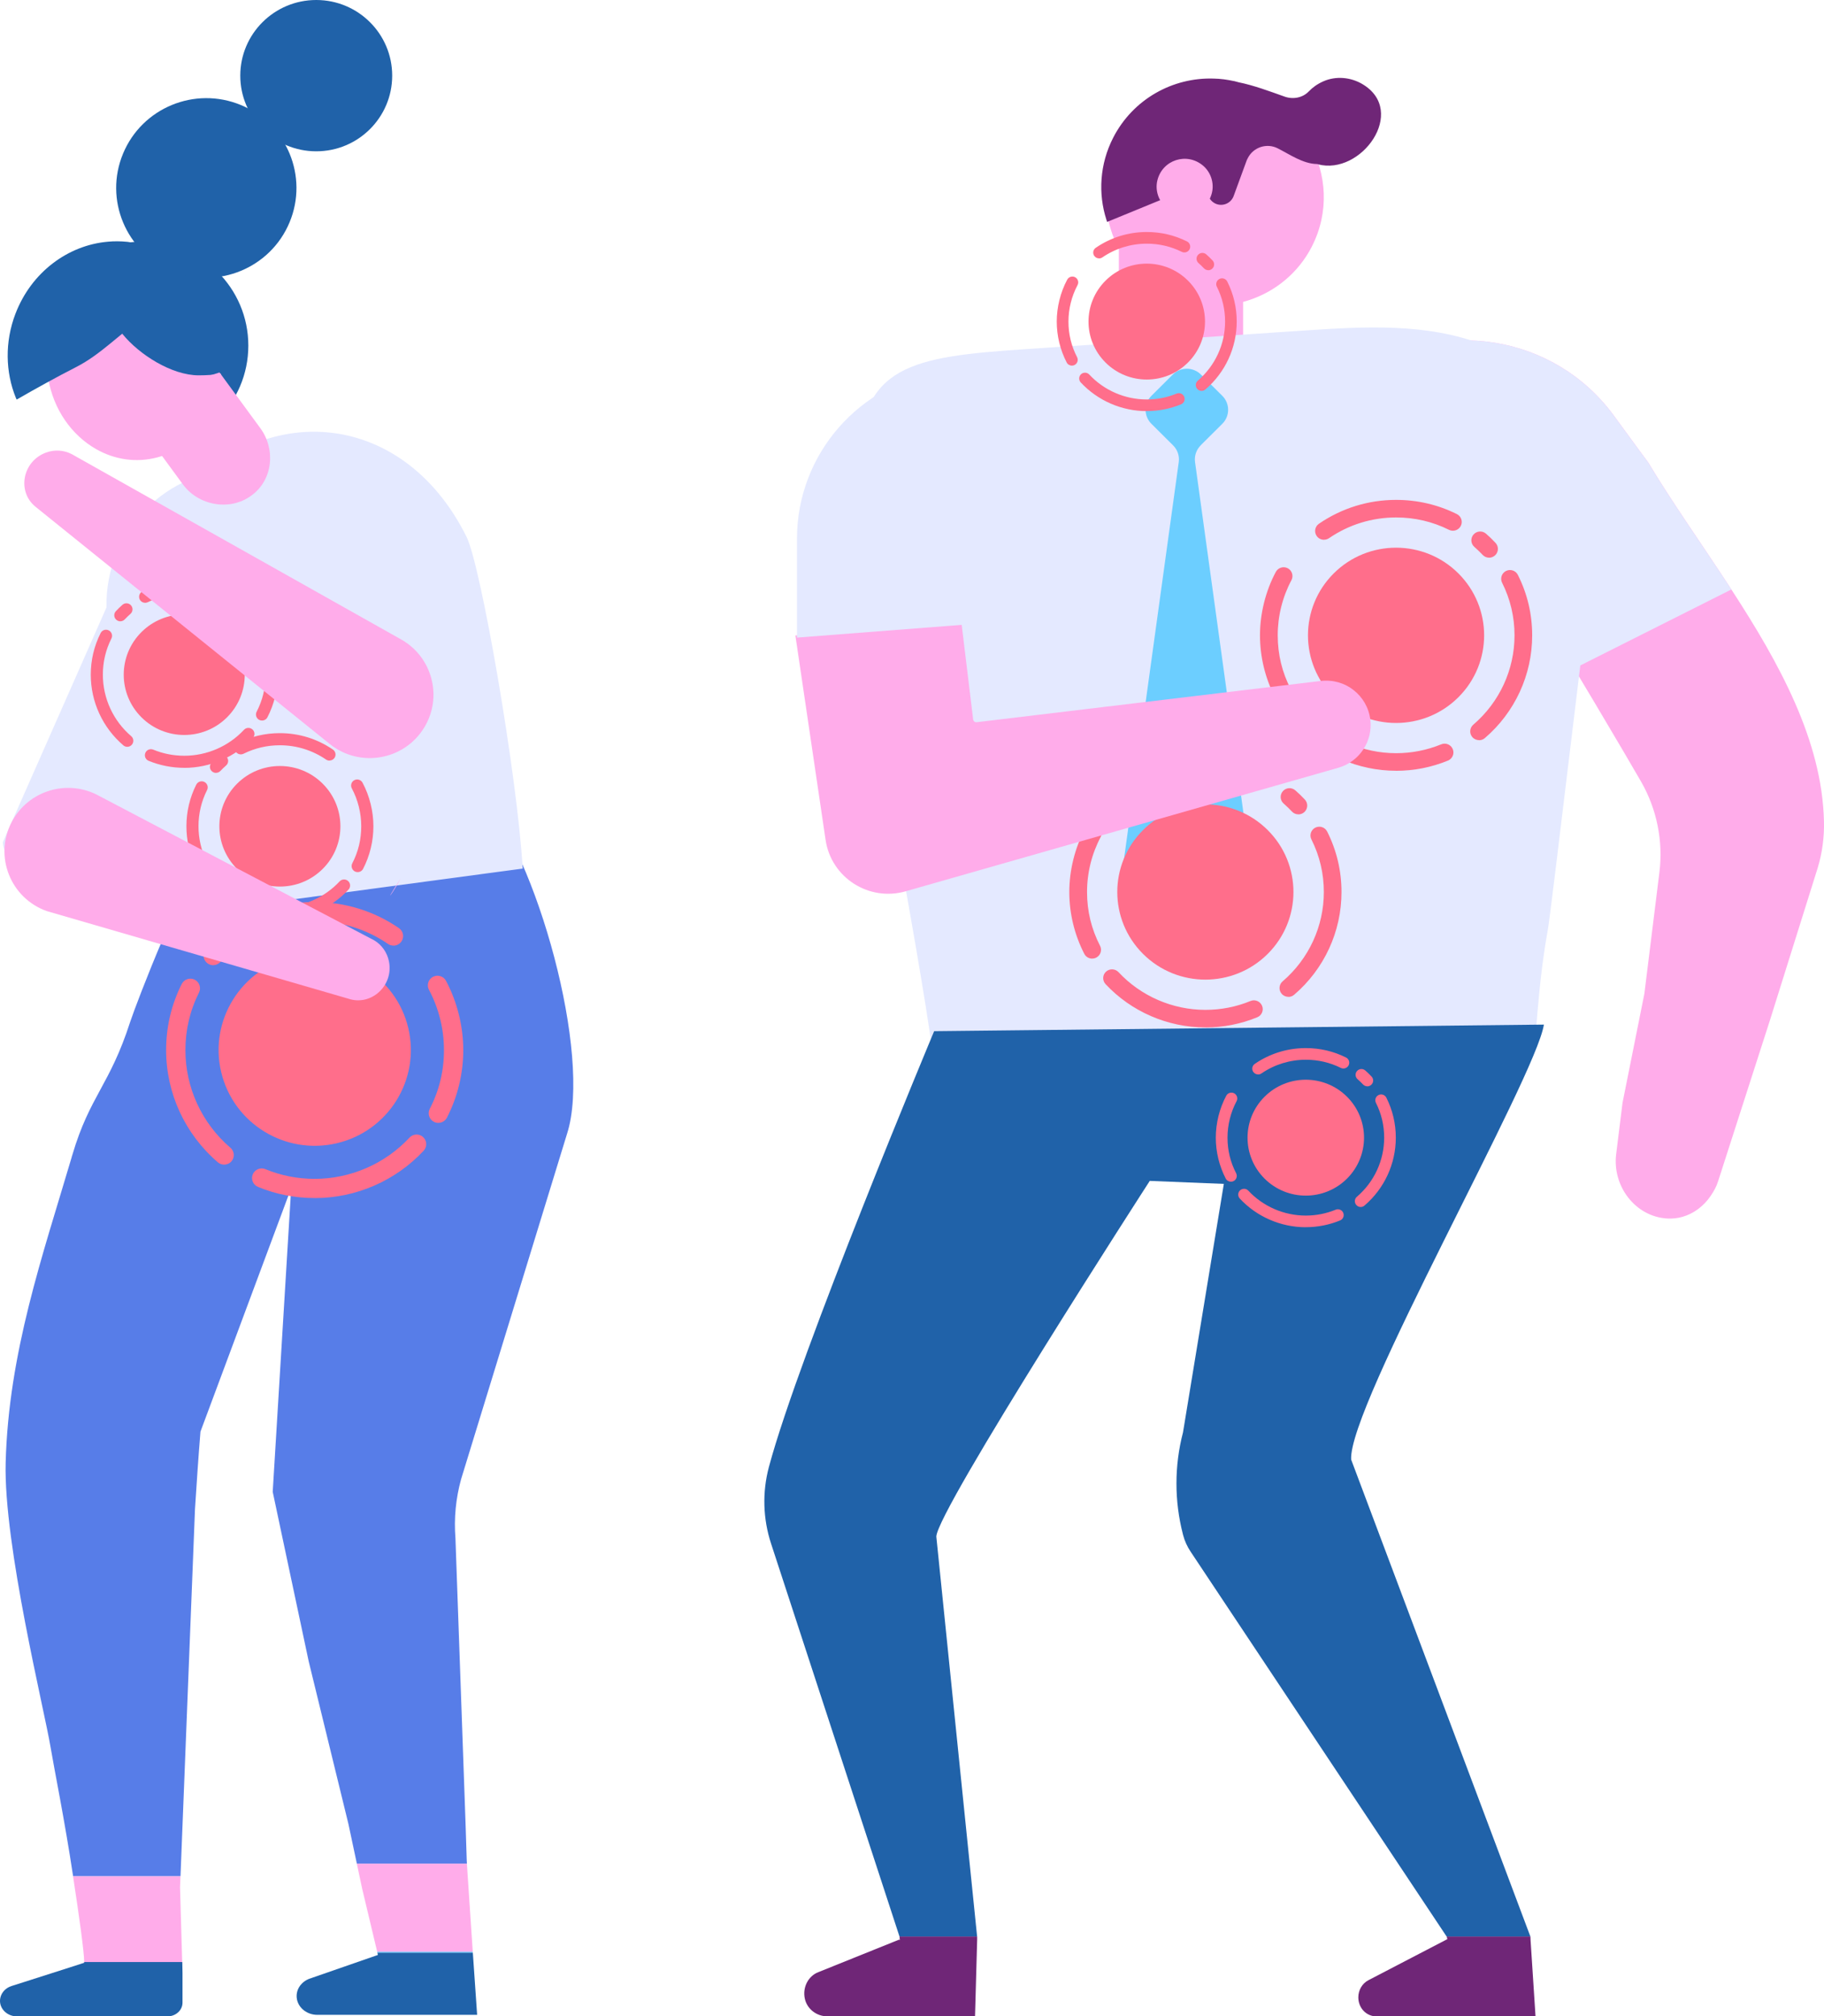
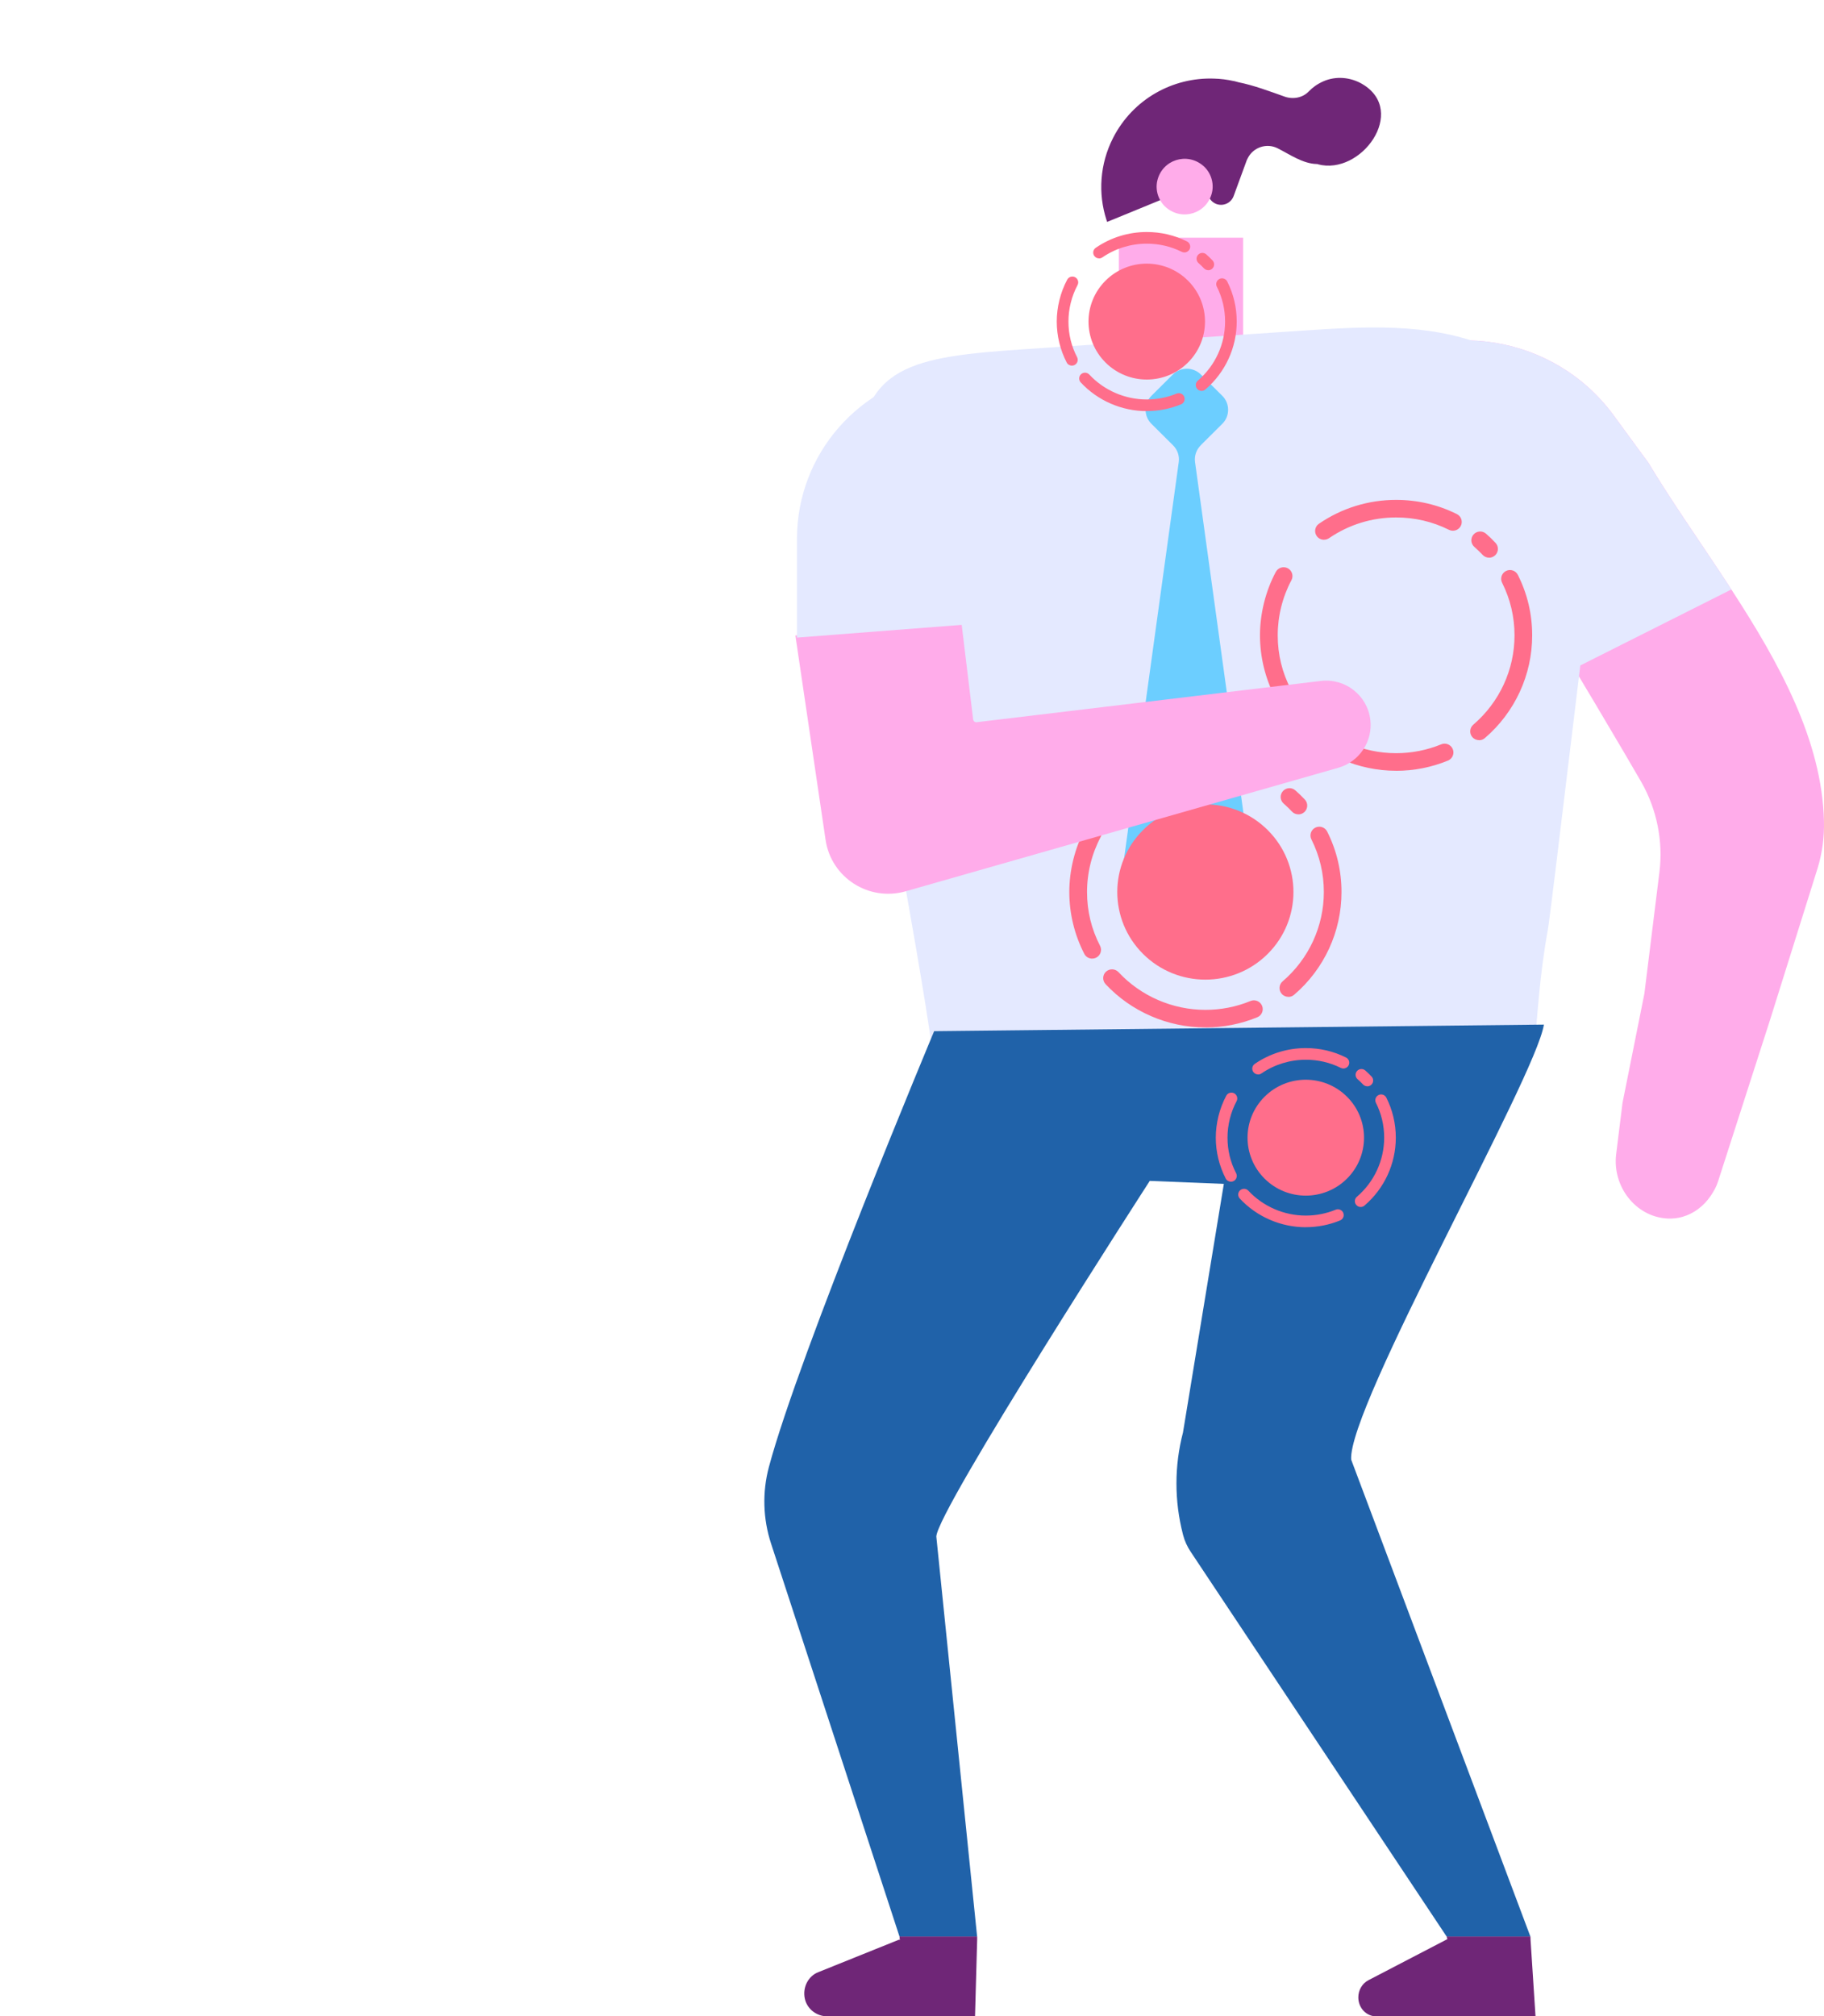
<svg xmlns="http://www.w3.org/2000/svg" width="200" height="221" viewBox="0 0 200 221" fill="none">
  <g clip-path="url(#clip0_1899_22784)">
    <path d="M199.996 89.99C200.046 91.701 199.807 93.508 199.298 95.16L194.077 111.807L188.387 129.475C188.195 130.087 187.919 130.561 187.575 131.072C186.818 132.186 185.74 133.007 184.488 133.368C183.964 133.518 183.419 133.582 182.845 133.555C181.069 133.464 179.555 132.569 178.532 131.26C177.514 129.959 176.995 128.243 177.211 126.496L177.908 120.874L180.303 108.918L181.955 95.589C182.377 92.166 181.666 88.675 179.945 85.673C178.711 83.514 171.108 70.601 169.594 68.442L171.737 73.713L160.418 58.367C160.157 58.011 159.9 57.65 159.656 57.276C158.482 55.501 145.979 45.571 145.305 43.637L148.961 41.04C157.973 34.642 170.494 36.669 176.986 45.594C179.142 48.556 180.707 50.664 180.711 50.669C183.405 55.154 186.722 59.809 189.847 64.614C195.095 72.677 199.784 81.155 199.996 89.994V89.99Z" fill="#FFACEA" />
    <path d="M189.842 64.609L171.732 73.713L160.413 58.367C160.152 58.011 159.895 57.65 159.652 57.276C158.477 55.501 145.974 45.571 145.3 43.637L148.957 41.04C157.968 34.642 170.489 36.669 176.981 45.594C179.137 48.556 180.702 50.664 180.707 50.669C183.4 55.154 186.717 59.809 189.842 64.614V64.609Z" fill="#E4E9FF" />
    <path d="M136.303 26.05H122.681V41.602H136.303V26.05Z" fill="#FFACEA" />
-     <path d="M143.85 27.013C140.849 32.863 133.655 35.181 127.764 32.192C125.429 31.006 123.648 29.153 122.543 26.995C122.254 26.424 122.01 25.827 121.818 25.206C120.891 22.345 121.07 19.11 122.561 16.207C124.74 11.963 129.122 9.572 133.605 9.732C134.339 9.746 135.073 9.846 135.798 10.001H135.825C136.78 10.229 137.725 10.558 138.629 11.019C138.854 11.133 139.078 11.256 139.294 11.389C141.116 12.461 142.556 13.948 143.556 15.669C145.502 19.037 145.759 23.285 143.846 27.013H143.85Z" fill="#FFACEA" />
    <path d="M149.402 9.226C148.108 8.454 146.484 8.304 145.103 8.915C144.442 9.207 143.915 9.591 143.497 10.029C142.827 10.727 141.772 10.914 140.859 10.59C139.193 10.001 137.509 9.362 135.803 9.016C135.642 8.97 135.486 8.924 135.326 8.888H135.298C134.573 8.728 133.839 8.628 133.105 8.614C128.622 8.454 124.241 10.845 122.061 15.089C120.575 17.987 120.396 21.227 121.318 24.088C121.336 24.17 121.373 24.252 121.4 24.321L132.444 19.794L132.426 20.693C132.426 20.693 132.403 20.775 132.426 20.784V20.962C132.412 21.546 132.752 22.08 133.284 22.322C134.059 22.669 134.972 22.29 135.266 21.491L136.716 17.535L136.83 17.312C137.441 16.125 138.909 15.651 140.102 16.258C141.419 16.924 142.859 17.946 144.387 17.978C144.511 17.978 144.52 17.991 144.497 18.005C149.26 19.283 154.353 12.187 149.407 9.23L149.402 9.226Z" fill="#6F2677" />
    <path d="M132.889 21.122C132.343 23.394 129.645 24.261 127.865 22.742C127.025 22.025 126.644 20.853 126.901 19.785C127.447 17.512 130.145 16.645 131.925 18.165C132.765 18.881 133.146 20.054 132.889 21.122Z" fill="#FFACEA" />
    <path d="M172.498 57.837C172.315 59.818 174.572 62.556 174.32 64.541C173.65 69.716 175.178 59.978 174.32 64.755C173.957 66.777 170.057 100.084 169.713 101.955C168.759 107.148 168.58 111.674 168.218 115.042L102.185 114.955C101.685 110.638 99.074 96.1 99.074 96.1C98.441 90.606 97.803 85.107 97.165 79.604C97.064 78.71 96.963 77.811 96.858 76.916C96.73 75.798 96.583 74.671 96.431 73.544C95.683 67.968 94.725 62.3 94.293 56.692C94.192 55.41 94.124 54.132 94.087 52.859C94.078 52.389 94.068 51.942 94.073 51.504C94.073 51.225 94.078 50.961 94.087 50.7C94.403 40.073 99.904 39.105 112.421 38.27C122.621 37.586 132.82 36.906 143.019 36.226C149.631 35.783 156.509 35.382 162.675 37.8C166.814 39.425 169.626 42.573 171.452 46.726C172.251 48.533 172.865 50.536 173.31 52.685C174.682 59.174 173.255 49.802 172.503 57.833L172.498 57.837Z" fill="#E4E9FF" />
    <path d="M131.645 48.816L134.027 46.448C134.875 45.603 134.875 44.23 134.027 43.386L131.677 41.049C130.829 40.205 129.448 40.205 128.599 41.049L126.25 43.386C125.401 44.23 125.401 45.603 126.25 46.448L128.631 48.816C129.113 49.295 129.342 49.971 129.25 50.641L122.772 97.588C122.68 98.258 122.909 98.934 123.391 99.413L128.603 104.597C129.452 105.441 130.833 105.441 131.682 104.597L136.894 99.413C137.376 98.934 137.605 98.258 137.514 97.588L131.035 50.641C130.943 49.971 131.173 49.295 131.654 48.816H131.645Z" fill="#6CCEFF" />
    <path d="M148.154 159.985C147.778 154.213 168.411 118.026 169.287 112.3L102.428 113.021C102.428 113.021 87.627 148.354 84.305 160.802C83.571 163.558 83.658 166.465 84.544 169.176L98.629 212.252H107.14L102.667 168.413C102.745 165.534 126.071 129.43 126.071 129.43L134.192 129.758L129.714 157.001C128.76 160.661 128.76 164.498 129.705 168.162C129.71 168.185 129.719 168.208 129.723 168.236C129.893 168.893 130.178 169.513 130.554 170.074L158.62 212.248H167.805L148.154 159.976V159.985Z" fill="#2062A9" />
    <path d="M167.805 212.284V212.252H158.619L158.638 212.284L158.702 212.535L158.578 212.599L150.049 217.035C149.361 217.391 148.938 218.125 148.938 218.919C148.938 219.494 149.159 220.024 149.517 220.398C149.874 220.772 150.379 221.005 150.925 221.005H168.369L167.823 212.604L167.81 212.294L167.805 212.284Z" fill="#6F2677" />
    <path d="M98.634 212.284L98.666 212.627L98.574 212.595L89.719 216.159C88.641 216.578 87.98 217.792 88.246 219.052C88.499 220.22 89.563 220.996 90.701 220.996H106.911L107.145 212.595V212.252H98.634V212.284Z" fill="#6F2677" />
-     <path d="M124.264 87.293C123.956 87.293 123.653 87.147 123.465 86.878C123.162 86.44 123.273 85.838 123.713 85.536C126.209 83.825 129.132 82.922 132.174 82.922C134.514 82.922 136.757 83.446 138.836 84.478C139.313 84.715 139.51 85.294 139.271 85.769C139.033 86.244 138.45 86.44 137.973 86.203C136.165 85.304 134.215 84.847 132.178 84.847C129.531 84.847 126.989 85.632 124.819 87.12C124.649 87.234 124.461 87.289 124.268 87.289L124.264 87.293Z" fill="#FF6E8B" />
    <path d="M142.368 89.255C142.111 89.255 141.85 89.155 141.662 88.95C141.373 88.644 141.065 88.347 140.753 88.073C140.349 87.722 140.313 87.111 140.666 86.714C141.019 86.312 141.634 86.275 142.033 86.627C142.396 86.942 142.744 87.279 143.075 87.635C143.442 88.023 143.419 88.635 143.029 89C142.841 89.173 142.602 89.26 142.368 89.26V89.255Z" fill="#FF6E8B" />
    <path d="M141.267 109.256C140.996 109.256 140.725 109.142 140.533 108.923C140.184 108.521 140.23 107.91 140.634 107.563C143.506 105.103 145.158 101.535 145.158 97.77C145.158 95.744 144.699 93.8 143.795 92.002C143.556 91.528 143.749 90.948 144.226 90.711C144.708 90.474 145.286 90.665 145.525 91.144C146.566 93.216 147.094 95.443 147.094 97.775C147.094 102.101 145.199 106.208 141.9 109.032C141.716 109.188 141.492 109.265 141.267 109.265V109.256Z" fill="#FF6E8B" />
    <path d="M132.168 112.61C128.03 112.61 124.038 110.876 121.221 107.86C120.859 107.467 120.881 106.86 121.271 106.5C121.666 106.139 122.276 106.162 122.643 106.55C125.093 109.178 128.567 110.684 132.168 110.684C133.884 110.684 135.55 110.356 137.119 109.712C137.614 109.507 138.179 109.744 138.385 110.237C138.592 110.73 138.353 111.291 137.858 111.497C136.05 112.236 134.137 112.615 132.168 112.615V112.61Z" fill="#FF6E8B" />
    <path d="M119.753 105.067C119.4 105.067 119.06 104.875 118.891 104.542C117.817 102.461 117.248 100.12 117.248 97.766C117.248 95.411 117.849 92.942 118.982 90.816C119.235 90.346 119.817 90.168 120.295 90.415C120.767 90.665 120.946 91.25 120.698 91.72C119.712 93.568 119.193 95.658 119.193 97.766C119.193 99.874 119.675 101.827 120.62 103.662C120.864 104.136 120.675 104.716 120.203 104.957C120.061 105.03 119.909 105.062 119.762 105.062L119.753 105.067Z" fill="#FF6E8B" />
    <path d="M138.997 104.557C142.768 100.806 142.768 94.724 138.997 90.973C135.225 87.222 129.11 87.222 125.338 90.973C121.566 94.724 121.566 100.806 125.338 104.557C129.11 108.308 135.225 108.308 138.997 104.557Z" fill="#FF6E8B" />
    <path d="M145.171 59.161C144.864 59.161 144.561 59.015 144.373 58.745C144.07 58.307 144.18 57.705 144.621 57.404C147.117 55.693 150.039 54.789 153.081 54.789C155.421 54.789 157.665 55.314 159.743 56.345C160.221 56.582 160.418 57.162 160.179 57.636C159.941 58.111 159.358 58.307 158.881 58.07C157.073 57.171 155.123 56.715 153.086 56.715C150.439 56.715 147.897 57.5 145.727 58.987C145.557 59.101 145.369 59.156 145.176 59.156L145.171 59.161Z" fill="#FF6E8B" />
    <path d="M163.276 61.123C163.02 61.123 162.758 61.023 162.57 60.817C162.281 60.511 161.973 60.215 161.661 59.941C161.258 59.59 161.221 58.978 161.574 58.581C161.928 58.18 162.542 58.143 162.942 58.495C163.304 58.809 163.653 59.147 163.983 59.503C164.35 59.891 164.327 60.502 163.937 60.867C163.749 61.041 163.51 61.127 163.276 61.127V61.123Z" fill="#FF6E8B" />
    <path d="M162.176 81.124C161.905 81.124 161.634 81.01 161.441 80.79C161.093 80.389 161.139 79.778 161.542 79.431C164.415 76.971 166.066 73.403 166.066 69.638C166.066 67.612 165.607 65.668 164.704 63.87C164.465 63.395 164.658 62.816 165.135 62.579C165.617 62.341 166.195 62.533 166.433 63.012C167.475 65.084 168.002 67.311 168.002 69.643C168.002 73.969 166.108 78.075 162.809 80.9C162.625 81.055 162.4 81.133 162.176 81.133V81.124Z" fill="#FF6E8B" />
    <path d="M153.077 84.478C148.939 84.478 144.947 82.744 142.13 79.727C141.767 79.335 141.79 78.728 142.18 78.368C142.575 78.007 143.185 78.03 143.552 78.418C146.002 81.046 149.475 82.552 153.077 82.552C154.793 82.552 156.458 82.224 158.028 81.58C158.523 81.375 159.088 81.612 159.294 82.105C159.5 82.598 159.262 83.159 158.766 83.364C156.959 84.103 155.045 84.482 153.077 84.482V84.478Z" fill="#FF6E8B" />
    <path d="M140.661 76.935C140.308 76.935 139.969 76.743 139.799 76.41C138.725 74.329 138.156 71.988 138.156 69.633C138.156 67.279 138.757 64.81 139.891 62.684C140.143 62.214 140.726 62.036 141.203 62.282C141.675 62.533 141.854 63.117 141.607 63.587C140.62 65.435 140.102 67.525 140.102 69.633C140.102 71.742 140.583 73.695 141.529 75.529C141.772 76.004 141.584 76.583 141.111 76.825C140.969 76.898 140.817 76.93 140.671 76.93L140.661 76.935Z" fill="#FF6E8B" />
-     <path d="M159.905 76.427C163.677 72.675 163.677 66.594 159.905 62.842C156.133 59.091 150.018 59.091 146.246 62.842C142.475 66.594 142.475 72.675 146.246 76.427C150.018 80.178 156.133 80.178 159.905 76.427Z" fill="#FF6E8B" />
    <path d="M148.424 75.639C147.447 74.863 146.153 74.475 144.814 74.635L107.09 79.157C106.902 79.18 106.727 79.043 106.704 78.847L105.328 67.484L87.214 69.656L90.526 92.066C91.141 96.196 95.275 98.843 99.308 97.688L146.75 84.149C149.062 83.483 150.54 81.251 150.255 78.888C150.095 77.555 149.406 76.401 148.42 75.639H148.424Z" fill="#FFACEA" />
    <path d="M87.388 69.884V59.038C87.388 49.783 94.243 41.939 103.456 40.652L123.502 37.851L118.413 67.484L87.384 69.884H87.388Z" fill="#E4E9FF" />
    <path d="M120.51 28.318C120.308 28.318 120.106 28.222 119.983 28.044C119.781 27.752 119.854 27.36 120.148 27.159C121.799 26.027 123.731 25.429 125.745 25.429C127.291 25.429 128.778 25.776 130.15 26.461C130.466 26.616 130.595 26.999 130.439 27.314C130.283 27.629 129.898 27.757 129.581 27.602C128.383 27.008 127.094 26.707 125.745 26.707C123.997 26.707 122.313 27.227 120.877 28.208C120.767 28.286 120.639 28.323 120.515 28.323L120.51 28.318Z" fill="#FF6E8B" />
    <path d="M132.485 29.614C132.316 29.614 132.146 29.546 132.017 29.413C131.825 29.208 131.623 29.016 131.416 28.834C131.15 28.601 131.127 28.199 131.361 27.935C131.595 27.67 131.999 27.647 132.265 27.88C132.504 28.09 132.738 28.314 132.953 28.546C133.197 28.802 133.183 29.208 132.921 29.445C132.797 29.559 132.641 29.619 132.485 29.619V29.614Z" fill="#FF6E8B" />
    <path d="M131.756 42.843C131.577 42.843 131.398 42.77 131.27 42.619C131.04 42.355 131.068 41.948 131.338 41.72C133.238 40.096 134.33 37.732 134.33 35.24C134.33 33.899 134.027 32.617 133.426 31.426C133.265 31.111 133.399 30.727 133.711 30.572C134.027 30.413 134.413 30.545 134.568 30.86C135.257 32.229 135.605 33.703 135.605 35.245C135.605 38.106 134.353 40.821 132.169 42.688C132.05 42.793 131.898 42.843 131.751 42.843H131.756Z" fill="#FF6E8B" />
    <path d="M125.741 45.06C123.002 45.06 120.364 43.915 118.501 41.916C118.262 41.656 118.276 41.255 118.533 41.017C118.794 40.78 119.198 40.794 119.437 41.049C121.056 42.788 123.355 43.783 125.736 43.783C126.87 43.783 127.971 43.568 129.012 43.139C129.338 43.007 129.714 43.157 129.847 43.486C129.98 43.81 129.829 44.184 129.499 44.317C128.306 44.805 127.039 45.056 125.736 45.056L125.741 45.06Z" fill="#FF6E8B" />
    <path d="M117.528 40.073C117.294 40.073 117.069 39.945 116.959 39.726C116.248 38.353 115.872 36.801 115.872 35.245C115.872 33.689 116.266 32.055 117.019 30.65C117.184 30.34 117.574 30.221 117.886 30.385C118.198 30.549 118.317 30.937 118.152 31.248C117.5 32.471 117.156 33.853 117.156 35.245C117.156 36.637 117.473 37.933 118.101 39.147C118.262 39.462 118.138 39.845 117.826 40.005C117.734 40.055 117.633 40.073 117.532 40.073H117.528Z" fill="#FF6E8B" />
    <path d="M130.257 39.739C132.751 37.258 132.751 33.236 130.257 30.756C127.763 28.275 123.719 28.275 121.225 30.756C118.73 33.236 118.73 37.258 121.225 39.739C123.719 42.219 127.763 42.219 130.257 39.739Z" fill="#FF6E8B" />
    <path d="M137.95 117.762C137.748 117.762 137.546 117.666 137.422 117.488C137.22 117.196 137.294 116.803 137.587 116.603C139.239 115.471 141.171 114.873 143.185 114.873C144.731 114.873 146.218 115.22 147.589 115.904C147.906 116.059 148.034 116.443 147.878 116.758C147.722 117.073 147.337 117.2 147.02 117.045C145.823 116.452 144.534 116.151 143.185 116.151C141.437 116.151 139.753 116.671 138.317 117.652C138.207 117.73 138.078 117.766 137.954 117.766L137.95 117.762Z" fill="#FF6E8B" />
    <path d="M149.924 119.062C149.755 119.062 149.585 118.994 149.456 118.861C149.264 118.656 149.062 118.464 148.855 118.282C148.589 118.049 148.566 117.648 148.8 117.383C149.034 117.118 149.438 117.096 149.704 117.328C149.943 117.538 150.177 117.762 150.392 117.994C150.636 118.25 150.622 118.656 150.36 118.893C150.236 119.008 150.08 119.067 149.924 119.067V119.062Z" fill="#FF6E8B" />
    <path d="M149.199 132.291C149.02 132.291 148.841 132.218 148.713 132.067C148.484 131.803 148.511 131.397 148.782 131.169C150.681 129.544 151.773 127.18 151.773 124.689C151.773 123.347 151.47 122.065 150.869 120.874C150.709 120.559 150.842 120.176 151.154 120.021C151.47 119.861 151.856 119.993 152.012 120.308C152.7 121.677 153.049 123.151 153.049 124.693C153.049 127.554 151.796 130.27 149.612 132.136C149.493 132.241 149.342 132.291 149.195 132.291H149.199Z" fill="#FF6E8B" />
    <path d="M143.18 134.509C140.441 134.509 137.803 133.363 135.94 131.365C135.702 131.104 135.715 130.703 135.972 130.466C136.234 130.228 136.638 130.242 136.876 130.498C138.496 132.236 140.794 133.231 143.176 133.231C144.309 133.231 145.41 133.016 146.452 132.588C146.777 132.455 147.154 132.606 147.287 132.934C147.42 133.258 147.268 133.632 146.938 133.765C145.745 134.253 144.479 134.504 143.176 134.504L143.18 134.509Z" fill="#FF6E8B" />
    <path d="M134.967 129.517C134.733 129.517 134.509 129.389 134.398 129.17C133.687 127.796 133.311 126.245 133.311 124.689C133.311 123.133 133.706 121.499 134.458 120.093C134.623 119.783 135.013 119.665 135.325 119.829C135.637 119.993 135.757 120.381 135.591 120.691C134.94 121.914 134.596 123.297 134.596 124.689C134.596 126.08 134.912 127.376 135.541 128.59C135.701 128.905 135.578 129.288 135.266 129.448C135.174 129.498 135.073 129.517 134.972 129.517H134.967Z" fill="#FF6E8B" />
    <path d="M147.694 129.184C150.188 126.703 150.188 122.681 147.694 120.201C145.2 117.72 141.156 117.72 138.662 120.201C136.168 122.681 136.168 126.703 138.662 129.184C141.156 131.664 145.2 131.664 147.694 129.184Z" fill="#FF6E8B" />
  </g>
  <g clip-path="url(#clip1_1899_22784)">
    <path d="M12.995 43.768C13.457 40.721 12.213 37.052 10.297 34.698C9.343 33.525 7.889 32.329 6.293 31.46C8.357 28.446 11.827 26.467 15.769 26.467C22.1 26.467 27.229 31.574 27.229 37.878C27.229 44.181 22.1 49.288 15.769 49.288C14.234 49.288 12.766 48.985 11.427 48.439C12.184 47.091 12.728 45.529 12.995 43.764V43.768Z" fill="#2062A9" />
    <path d="M9.954 96.431L11.331 97.115C14.358 97.115 23.554 102.179 23.725 99.17L26.666 51.358C18.272 51.358 11.508 58.221 11.674 66.58L0.31 92.311C0.358 95.42 6.831 96.427 9.949 96.427L9.954 96.431Z" fill="#E4E9FF" />
    <path d="M27.186 96.692V96.688L27.405 96.778L32.081 98.539L32.058 98.752L30.928 108.62L30.895 108.886L30.413 108.782L30.771 108.924H29.402L23.41 107.144L27.186 96.692Z" fill="#E4E9FF" />
    <path d="M51.841 214.027H41.382L41.353 213.913H51.831L51.841 214.027Z" fill="#6CCEFF" />
    <path d="M51.822 213.676L51.831 213.913H41.354L41.301 213.676L39.714 207.021L39.123 204.254H51.193L51.822 213.676Z" fill="#FFACEA" />
    <path d="M9.229 215.133V215.005C9.229 213.985 8.69 210.088 8.008 205.631H19.788L19.74 206.85L19.978 215.048L19.988 215.29H8.738L9.229 215.133Z" fill="#FFACEA" />
    <path d="M0.62 160.325C0.939 148.254 4.667 137.641 7.861 126.828C7.861 126.809 7.87 126.795 7.87 126.776C7.889 126.71 7.918 126.629 7.942 126.553C9.839 120.126 12.037 118.944 14.268 112.019C15.007 109.779 20.284 96.142 22.119 94.922C22.181 94.889 22.238 94.86 22.29 94.851C22.29 94.851 22.5 94.827 22.872 94.789C24.169 94.651 27.52 94.3 31.634 93.835C35.428 93.403 39.895 92.881 44.014 92.34L46.95 89.392L52.661 86.9C58.877 93.816 64.926 115.655 62.185 124.237L50.559 162.124C49.977 164.236 49.767 166.419 49.939 168.584L51.05 199.921L51.178 203.927L51.197 204.254H39.127L38.207 199.925L33.85 182.097L30.652 167.041L29.903 163.51L31.929 130.213V130.189V130.217L21.981 156.912C21.752 159.741 21.561 162.575 21.38 165.408L19.793 205.626H8.013C7.103 199.569 5.935 193.835 5.544 191.495C4.886 187.485 0.391 169.362 0.62 160.32V160.325Z" fill="#577DE8" />
    <path d="M18.863 100.352L20.283 80.853C17.385 78.508 15.221 74.792 14.553 70.344C13.934 66.191 14.735 62.19 16.522 59.052C16.522 59.052 17.757 56.944 18.419 56.071C28.034 43.45 44.094 44.57 51.164 58.857C52.727 62.019 56.708 84.892 57.313 95.197L18.863 100.357V100.352Z" fill="#E4E9FF" />
    <path d="M1.878 221H18.362C19.273 221 20.012 220.331 20.012 219.495V216.258L19.993 215.285L19.983 215.043H9.234V215.128L8.743 215.285L5.706 216.258L1.258 217.677C0.629 217.877 0.172 218.366 0.038 218.959C-0.2 220.017 0.686 221.005 1.878 221.005V221Z" fill="#2062A9" />
    <path d="M34.16 216.795L41.434 214.269L41.387 214.027H51.846L52.317 220.834H34.794C33.545 220.834 32.525 219.913 32.525 218.774C32.525 217.863 33.192 217.056 34.165 216.799L34.16 216.795Z" fill="#2062A9" />
    <path d="M15.331 43.554L24.073 40.825L27.448 45.434L28.545 46.929C30.251 49.26 29.918 52.606 27.577 54.305L27.529 54.339C25.189 56.038 21.761 55.421 20.055 53.095L13.491 44.134L15.331 43.559V43.554Z" fill="#FFACEA" />
    <path d="M43.861 96.412C43.308 97.523 41.716 99.758 43.904 96.317C43.889 96.346 43.875 96.379 43.861 96.412Z" fill="#FFACEA" />
    <path d="M10.735 30.193C11.026 32.538 12.056 34.925 13.443 36.624C15.245 38.841 18.81 41.138 21.794 41.138C22.633 41.138 23.448 41.081 24.245 40.972C23.963 45.306 21.189 49.084 17.266 50.128C14.906 50.755 12.546 50.366 10.544 49.227C7.884 47.717 5.854 44.903 5.282 41.442C4.481 36.568 6.836 31.997 10.735 30.193Z" fill="#FFACEA" />
    <path d="M1.698 34.379C3.447 29.818 7.47 26.875 11.804 26.495C12.514 26.424 13.224 26.433 13.939 26.505H13.968C14.125 26.524 14.283 26.552 14.44 26.581C15.15 26.642 15.855 26.761 16.566 26.903C16.466 27.316 16.38 27.744 16.313 28.185C16.037 30.012 16.375 32.063 17.105 33.919C16.537 34.237 15.999 34.631 15.531 34.949C13.034 36.658 11.05 38.85 8.357 40.227C6.164 41.347 3.981 42.557 1.826 43.796C1.793 43.73 1.755 43.654 1.726 43.573C0.601 40.787 0.506 37.488 1.698 34.374V34.379Z" fill="#2062A9" />
    <path d="M23.554 34.64C23.52 34.636 23.483 34.636 23.449 34.626C23.183 34.741 23.492 34.674 23.554 34.64Z" fill="#2062A9" />
    <path d="M18.841 29.69C13.799 27.61 11.404 21.854 13.493 16.834C15.581 11.813 21.362 9.429 26.404 11.508C31.446 13.588 33.841 19.344 31.752 24.365C29.663 29.385 23.883 31.769 18.841 29.69Z" fill="#2062A9" />
    <path d="M34.675 16.584C30.076 16.584 26.347 12.872 26.347 8.292C26.347 3.713 30.076 0 34.675 0C39.274 0 43.003 3.713 43.003 8.292C43.003 12.872 39.274 16.584 34.675 16.584Z" fill="#2062A9" />
    <path d="M25.637 66.746C25.846 66.746 26.056 66.646 26.185 66.461C26.395 66.157 26.318 65.749 26.013 65.54C24.297 64.363 22.29 63.742 20.198 63.742C18.591 63.742 17.047 64.102 15.621 64.814C15.292 64.976 15.159 65.374 15.321 65.702C15.483 66.029 15.883 66.162 16.212 66.001C17.457 65.384 18.796 65.07 20.198 65.07C22.014 65.07 23.763 65.612 25.255 66.632C25.37 66.713 25.503 66.751 25.632 66.751L25.637 66.746Z" fill="#FF6E8B" />
    <path d="M13.195 68.094C13.371 68.094 13.548 68.023 13.681 67.885C13.881 67.672 14.091 67.472 14.306 67.282C14.582 67.04 14.606 66.623 14.363 66.347C14.12 66.072 13.7 66.048 13.424 66.29C13.176 66.509 12.933 66.741 12.709 66.984C12.456 67.249 12.47 67.672 12.742 67.919C12.871 68.037 13.033 68.099 13.195 68.099V68.094Z" fill="#FF6E8B" />
    <path d="M13.953 81.854C14.139 81.854 14.325 81.778 14.458 81.622C14.697 81.347 14.668 80.924 14.387 80.687C12.413 78.997 11.279 76.538 11.279 73.947C11.279 72.551 11.593 71.217 12.218 69.978C12.385 69.651 12.246 69.252 11.922 69.091C11.593 68.925 11.193 69.062 11.031 69.39C10.316 70.814 9.953 72.347 9.953 73.951C9.953 76.927 11.255 79.752 13.524 81.693C13.648 81.802 13.805 81.854 13.958 81.854H13.953Z" fill="#FF6E8B" />
    <path d="M20.202 84.161C23.048 84.161 25.789 82.97 27.725 80.891C27.973 80.62 27.958 80.203 27.691 79.956C27.419 79.709 27 79.723 26.752 79.989C25.069 81.797 22.681 82.832 20.207 82.832C19.03 82.832 17.886 82.609 16.803 82.163C16.465 82.025 16.074 82.182 15.936 82.524C15.798 82.861 15.955 83.25 16.298 83.388C17.538 83.895 18.853 84.156 20.207 84.156L20.202 84.161Z" fill="#FF6E8B" />
    <path d="M28.735 78.973C28.978 78.973 29.212 78.84 29.326 78.612C30.065 77.184 30.456 75.57 30.456 73.951C30.456 72.333 30.046 70.633 29.264 69.172C29.093 68.849 28.688 68.725 28.363 68.896C28.039 69.067 27.915 69.471 28.087 69.793C28.764 71.065 29.121 72.504 29.121 73.951C29.121 75.399 28.792 76.747 28.139 78.01C27.973 78.337 28.101 78.736 28.425 78.902C28.521 78.954 28.625 78.973 28.73 78.973H28.735Z" fill="#FF6E8B" />
    <path d="M15.511 78.621C12.919 76.041 12.919 71.858 15.511 69.277C18.102 66.697 22.303 66.697 24.895 69.277C27.486 71.858 27.486 76.041 24.895 78.621C22.303 81.201 18.102 81.201 15.511 78.621Z" fill="#FF6E8B" />
    <path d="M36.124 83.359C36.334 83.359 36.544 83.26 36.673 83.075C36.882 82.771 36.806 82.362 36.501 82.154C34.785 80.977 32.778 80.355 30.685 80.355C29.079 80.355 27.534 80.716 26.109 81.427C25.78 81.589 25.647 81.988 25.809 82.315C25.971 82.643 26.371 82.775 26.7 82.614C27.944 81.997 29.284 81.684 30.685 81.684C32.502 81.684 34.251 82.225 35.743 83.245C35.858 83.326 35.991 83.364 36.12 83.364L36.124 83.359Z" fill="#FF6E8B" />
    <path d="M23.682 84.707C23.859 84.707 24.035 84.636 24.169 84.498C24.369 84.285 24.578 84.085 24.793 83.896C25.069 83.653 25.093 83.236 24.85 82.96C24.607 82.685 24.188 82.662 23.911 82.903C23.663 83.122 23.42 83.355 23.196 83.597C22.943 83.862 22.958 84.285 23.229 84.532C23.358 84.65 23.52 84.712 23.682 84.712V84.707Z" fill="#FF6E8B" />
    <path d="M24.44 98.468C24.626 98.468 24.812 98.392 24.945 98.235C25.184 97.96 25.155 97.537 24.874 97.3C22.901 95.61 21.766 93.152 21.766 90.56C21.766 89.165 22.081 87.831 22.705 86.592C22.872 86.264 22.734 85.866 22.41 85.704C22.081 85.538 21.68 85.676 21.518 86.003C20.803 87.427 20.441 88.96 20.441 90.565C20.441 93.541 21.742 96.365 24.011 98.306C24.135 98.415 24.293 98.468 24.445 98.468H24.44Z" fill="#FF6E8B" />
    <path d="M30.69 100.775C33.535 100.775 36.276 99.583 38.212 97.504C38.46 97.234 38.446 96.816 38.178 96.569C37.907 96.322 37.487 96.337 37.239 96.602C35.557 98.411 33.168 99.445 30.694 99.445C29.517 99.445 28.373 99.222 27.291 98.776C26.952 98.639 26.561 98.795 26.423 99.137C26.285 99.474 26.442 99.863 26.785 100.001C28.025 100.509 29.341 100.77 30.694 100.77L30.69 100.775Z" fill="#FF6E8B" />
    <path d="M39.223 95.586C39.466 95.586 39.7 95.453 39.814 95.225C40.553 93.797 40.944 92.183 40.944 90.564C40.944 88.946 40.534 87.246 39.752 85.785C39.581 85.462 39.175 85.338 38.851 85.509C38.527 85.68 38.403 86.084 38.575 86.406C39.252 87.678 39.609 89.117 39.609 90.564C39.609 92.012 39.28 93.36 38.627 94.623C38.46 94.95 38.589 95.349 38.913 95.515C39.008 95.567 39.113 95.586 39.218 95.586H39.223Z" fill="#FF6E8B" />
    <path d="M25.997 95.237C23.406 92.656 23.406 88.473 25.997 85.893C28.589 83.312 32.79 83.312 35.382 85.893C37.973 88.473 37.973 92.656 35.382 95.237C32.79 97.817 28.589 97.817 25.997 95.237Z" fill="#FF6E8B" />
    <path d="M5.034 49.606C5.968 49.26 6.993 49.322 7.856 49.768L43.98 70.083C47.403 72.01 48.556 76.372 46.526 79.723C44.338 83.34 39.447 84.195 36.153 81.541L3.871 55.525C1.835 53.845 2.484 50.546 5.039 49.606H5.034Z" fill="#FFACEA" />
    <path d="M43.142 103.646C43.48 103.646 43.809 103.484 44.014 103.19C44.348 102.711 44.224 102.056 43.742 101.723C41.02 99.853 37.827 98.866 34.509 98.866C31.954 98.866 29.508 99.44 27.234 100.57C26.71 100.831 26.5 101.462 26.762 101.984C27.025 102.507 27.659 102.715 28.183 102.454C30.157 101.472 32.287 100.973 34.509 100.973C37.398 100.973 40.177 101.833 42.541 103.456C42.722 103.584 42.932 103.641 43.142 103.641V103.646Z" fill="#FF6E8B" />
    <path d="M23.378 105.786C23.659 105.786 23.94 105.672 24.15 105.454C24.465 105.122 24.798 104.799 25.141 104.495C25.58 104.111 25.623 103.446 25.237 103.01C24.851 102.573 24.183 102.53 23.745 102.915C23.349 103.261 22.968 103.631 22.605 104.016C22.205 104.443 22.229 105.108 22.658 105.506C22.863 105.696 23.12 105.791 23.378 105.791V105.786Z" fill="#FF6E8B" />
    <path d="M24.579 127.649C24.874 127.649 25.17 127.526 25.38 127.284C25.761 126.842 25.709 126.178 25.265 125.798C22.128 123.112 20.331 119.21 20.331 115.095C20.331 112.878 20.832 110.756 21.819 108.791C22.081 108.269 21.866 107.638 21.347 107.377C20.822 107.116 20.188 107.329 19.926 107.847C18.792 110.106 18.215 112.546 18.215 115.09C18.215 119.822 20.284 124.303 23.887 127.393C24.088 127.564 24.331 127.649 24.579 127.649Z" fill="#FF6E8B" />
    <path d="M34.508 131.314C39.028 131.314 43.38 129.42 46.454 126.121C46.85 125.694 46.826 125.029 46.397 124.63C45.968 124.232 45.301 124.26 44.9 124.687C42.226 127.559 38.436 129.206 34.504 129.206C32.63 129.206 30.814 128.85 29.098 128.143C28.559 127.92 27.94 128.176 27.715 128.712C27.491 129.249 27.749 129.866 28.288 130.089C30.261 130.901 32.349 131.309 34.499 131.309L34.508 131.314Z" fill="#FF6E8B" />
    <path d="M48.061 123.069C48.447 123.069 48.814 122.86 49.005 122.499C50.177 120.226 50.797 117.667 50.797 115.095C50.797 112.522 50.144 109.826 48.904 107.5C48.633 106.987 47.989 106.793 47.474 107.063C46.959 107.334 46.764 107.975 47.036 108.487C48.113 110.505 48.68 112.792 48.68 115.095C48.68 117.397 48.156 119.533 47.121 121.536C46.855 122.053 47.06 122.689 47.579 122.955C47.732 123.036 47.899 123.073 48.061 123.073V123.069Z" fill="#FF6E8B" />
    <path d="M24.252 117.5C22.915 111.859 26.424 106.206 32.089 104.875C37.754 103.544 43.431 107.037 44.768 112.678C46.105 118.319 42.596 123.972 36.931 125.303C31.266 126.634 25.589 123.141 24.252 117.5Z" fill="#FF6E8B" />
-     <path d="M42.65 105.383C42.459 104.41 41.873 103.57 41.044 103.072L10.874 87.237C7.437 85.329 3.099 86.625 1.282 90.095C-0.677 93.84 1.139 98.439 5.129 99.858L38.184 109.456C40.686 110.31 43.175 108.041 42.65 105.383Z" fill="#FFACEA" />
  </g>
  <defs>
    <clipPath id="clip0_1899_22784">
      <rect width="116.19" height="212.464" fill="white" transform="translate(83.81 8.536)" />
    </clipPath>
    <clipPath id="clip1_1899_22784">
-       <rect width="62.857" height="221" fill="white" transform="matrix(-1 0 0 1 62.857 0)" />
-     </clipPath>
+       </clipPath>
  </defs>
</svg>